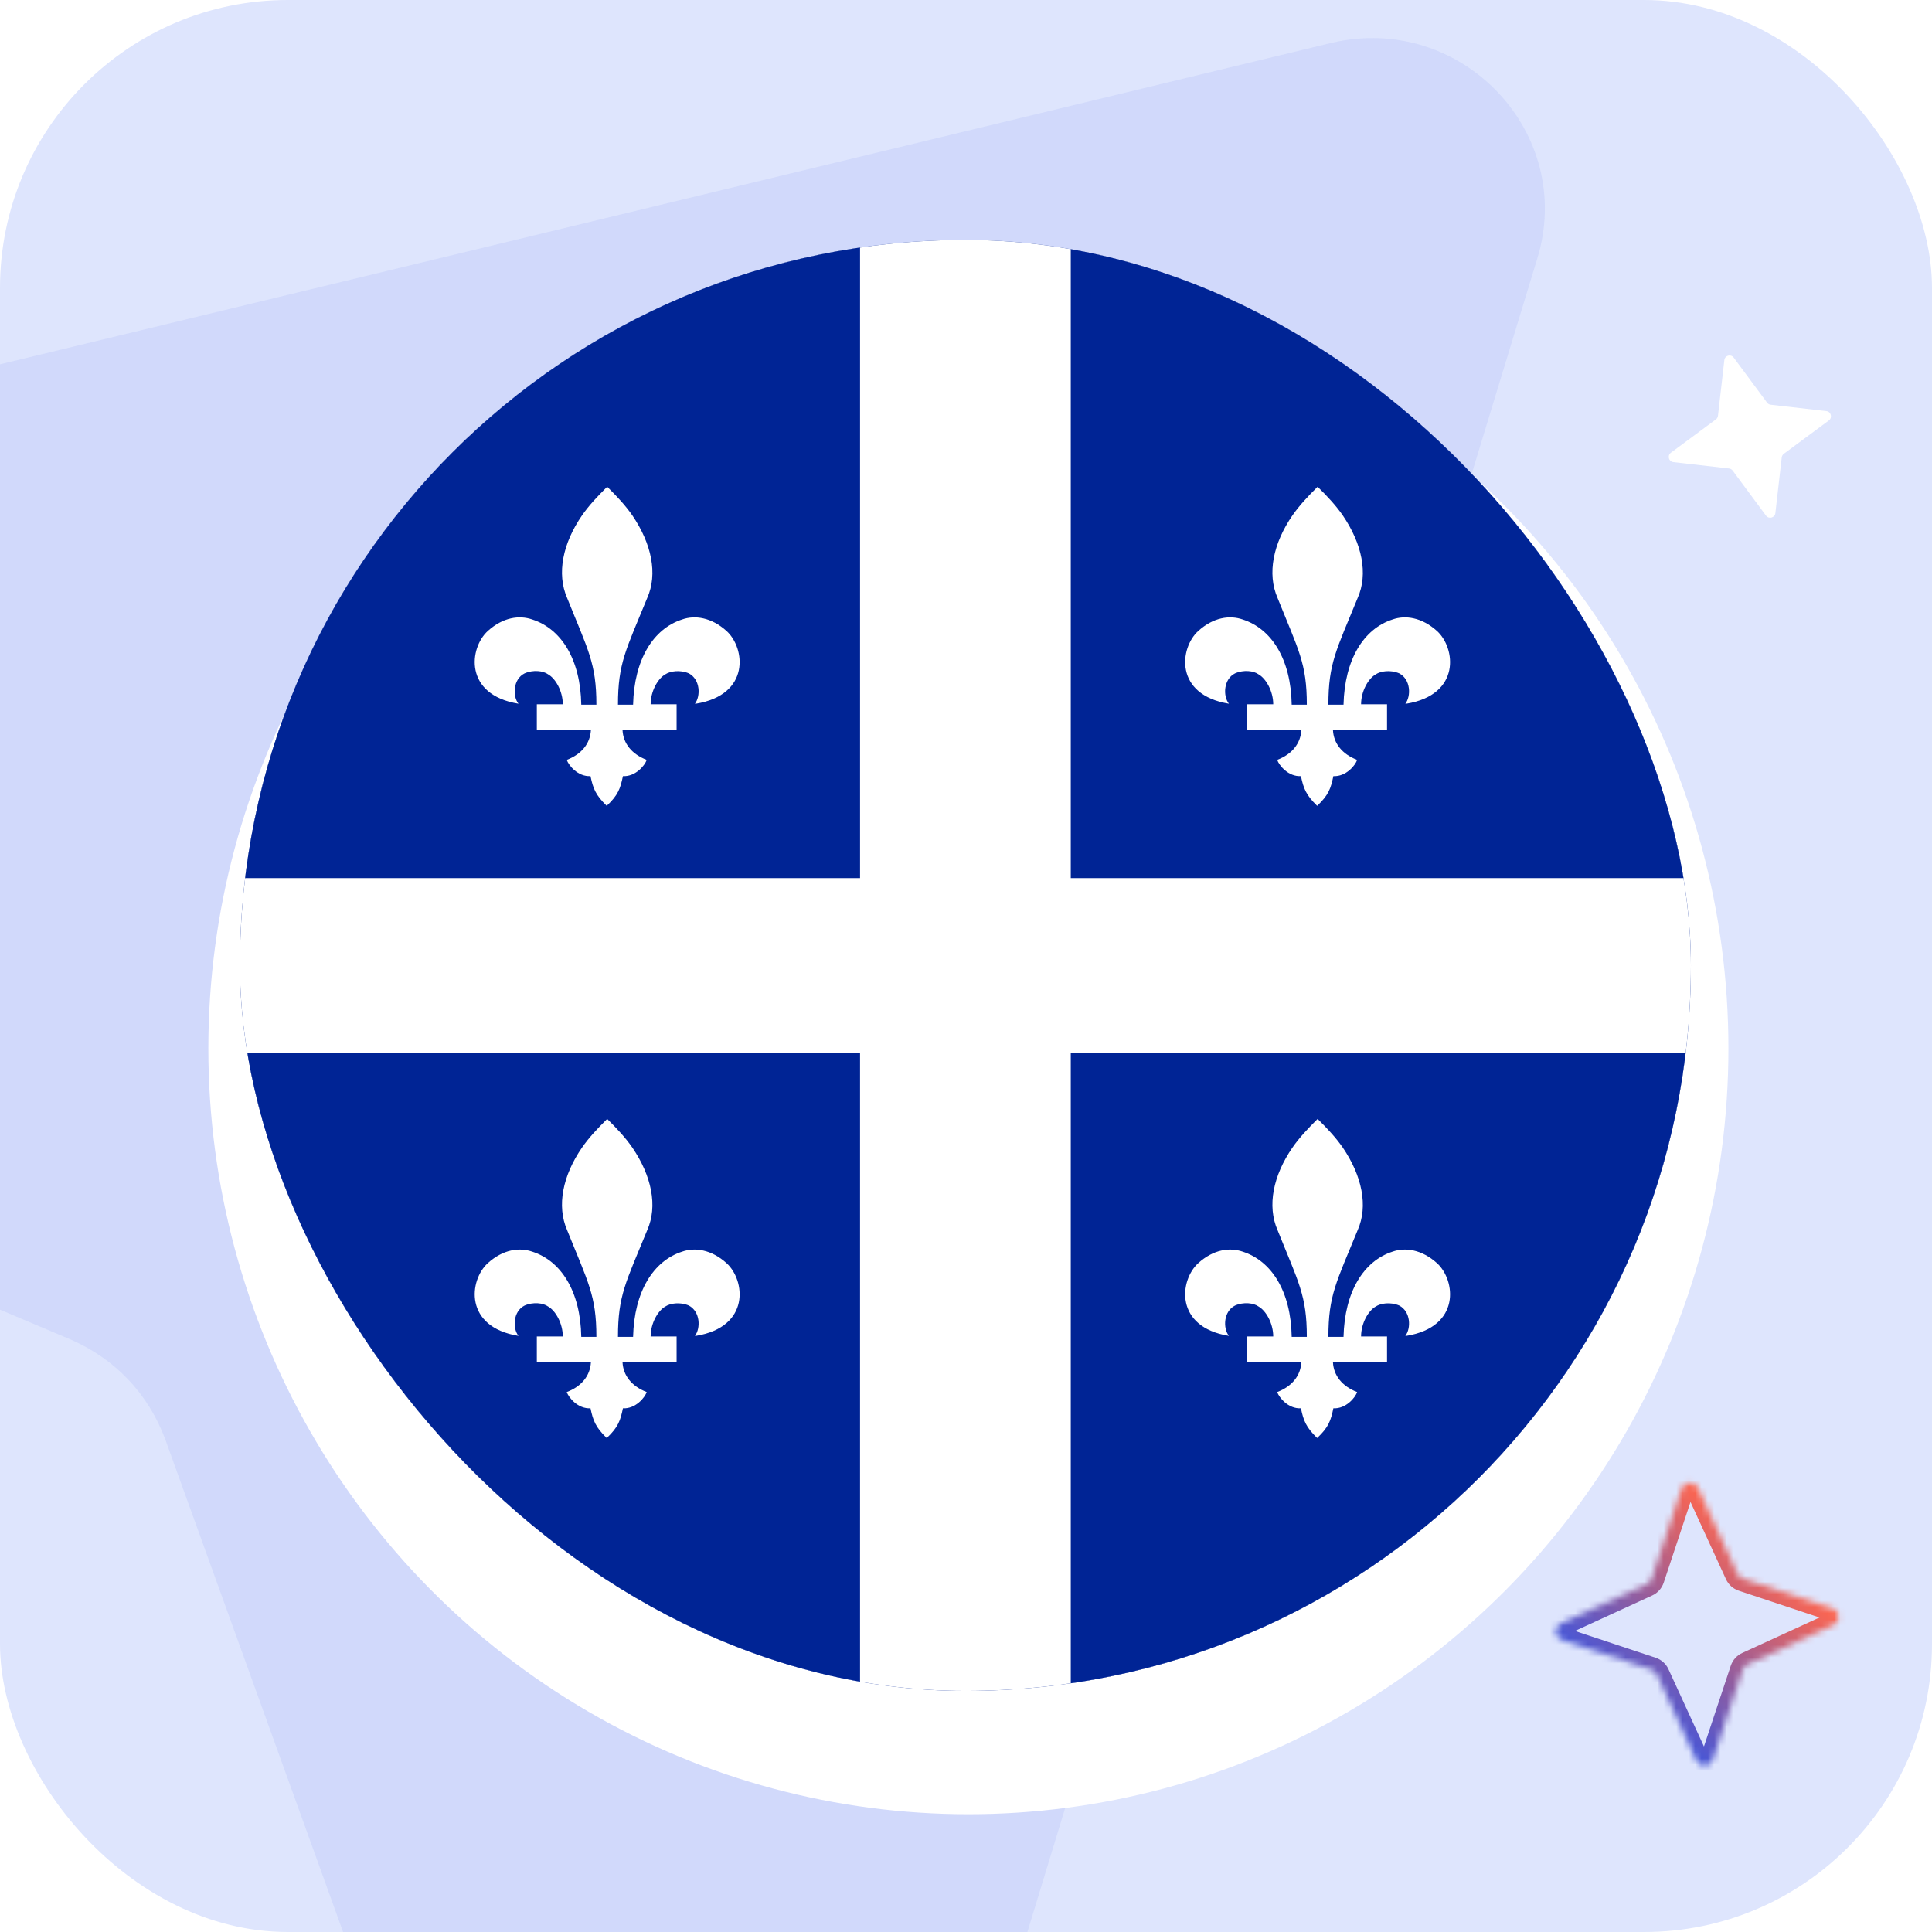
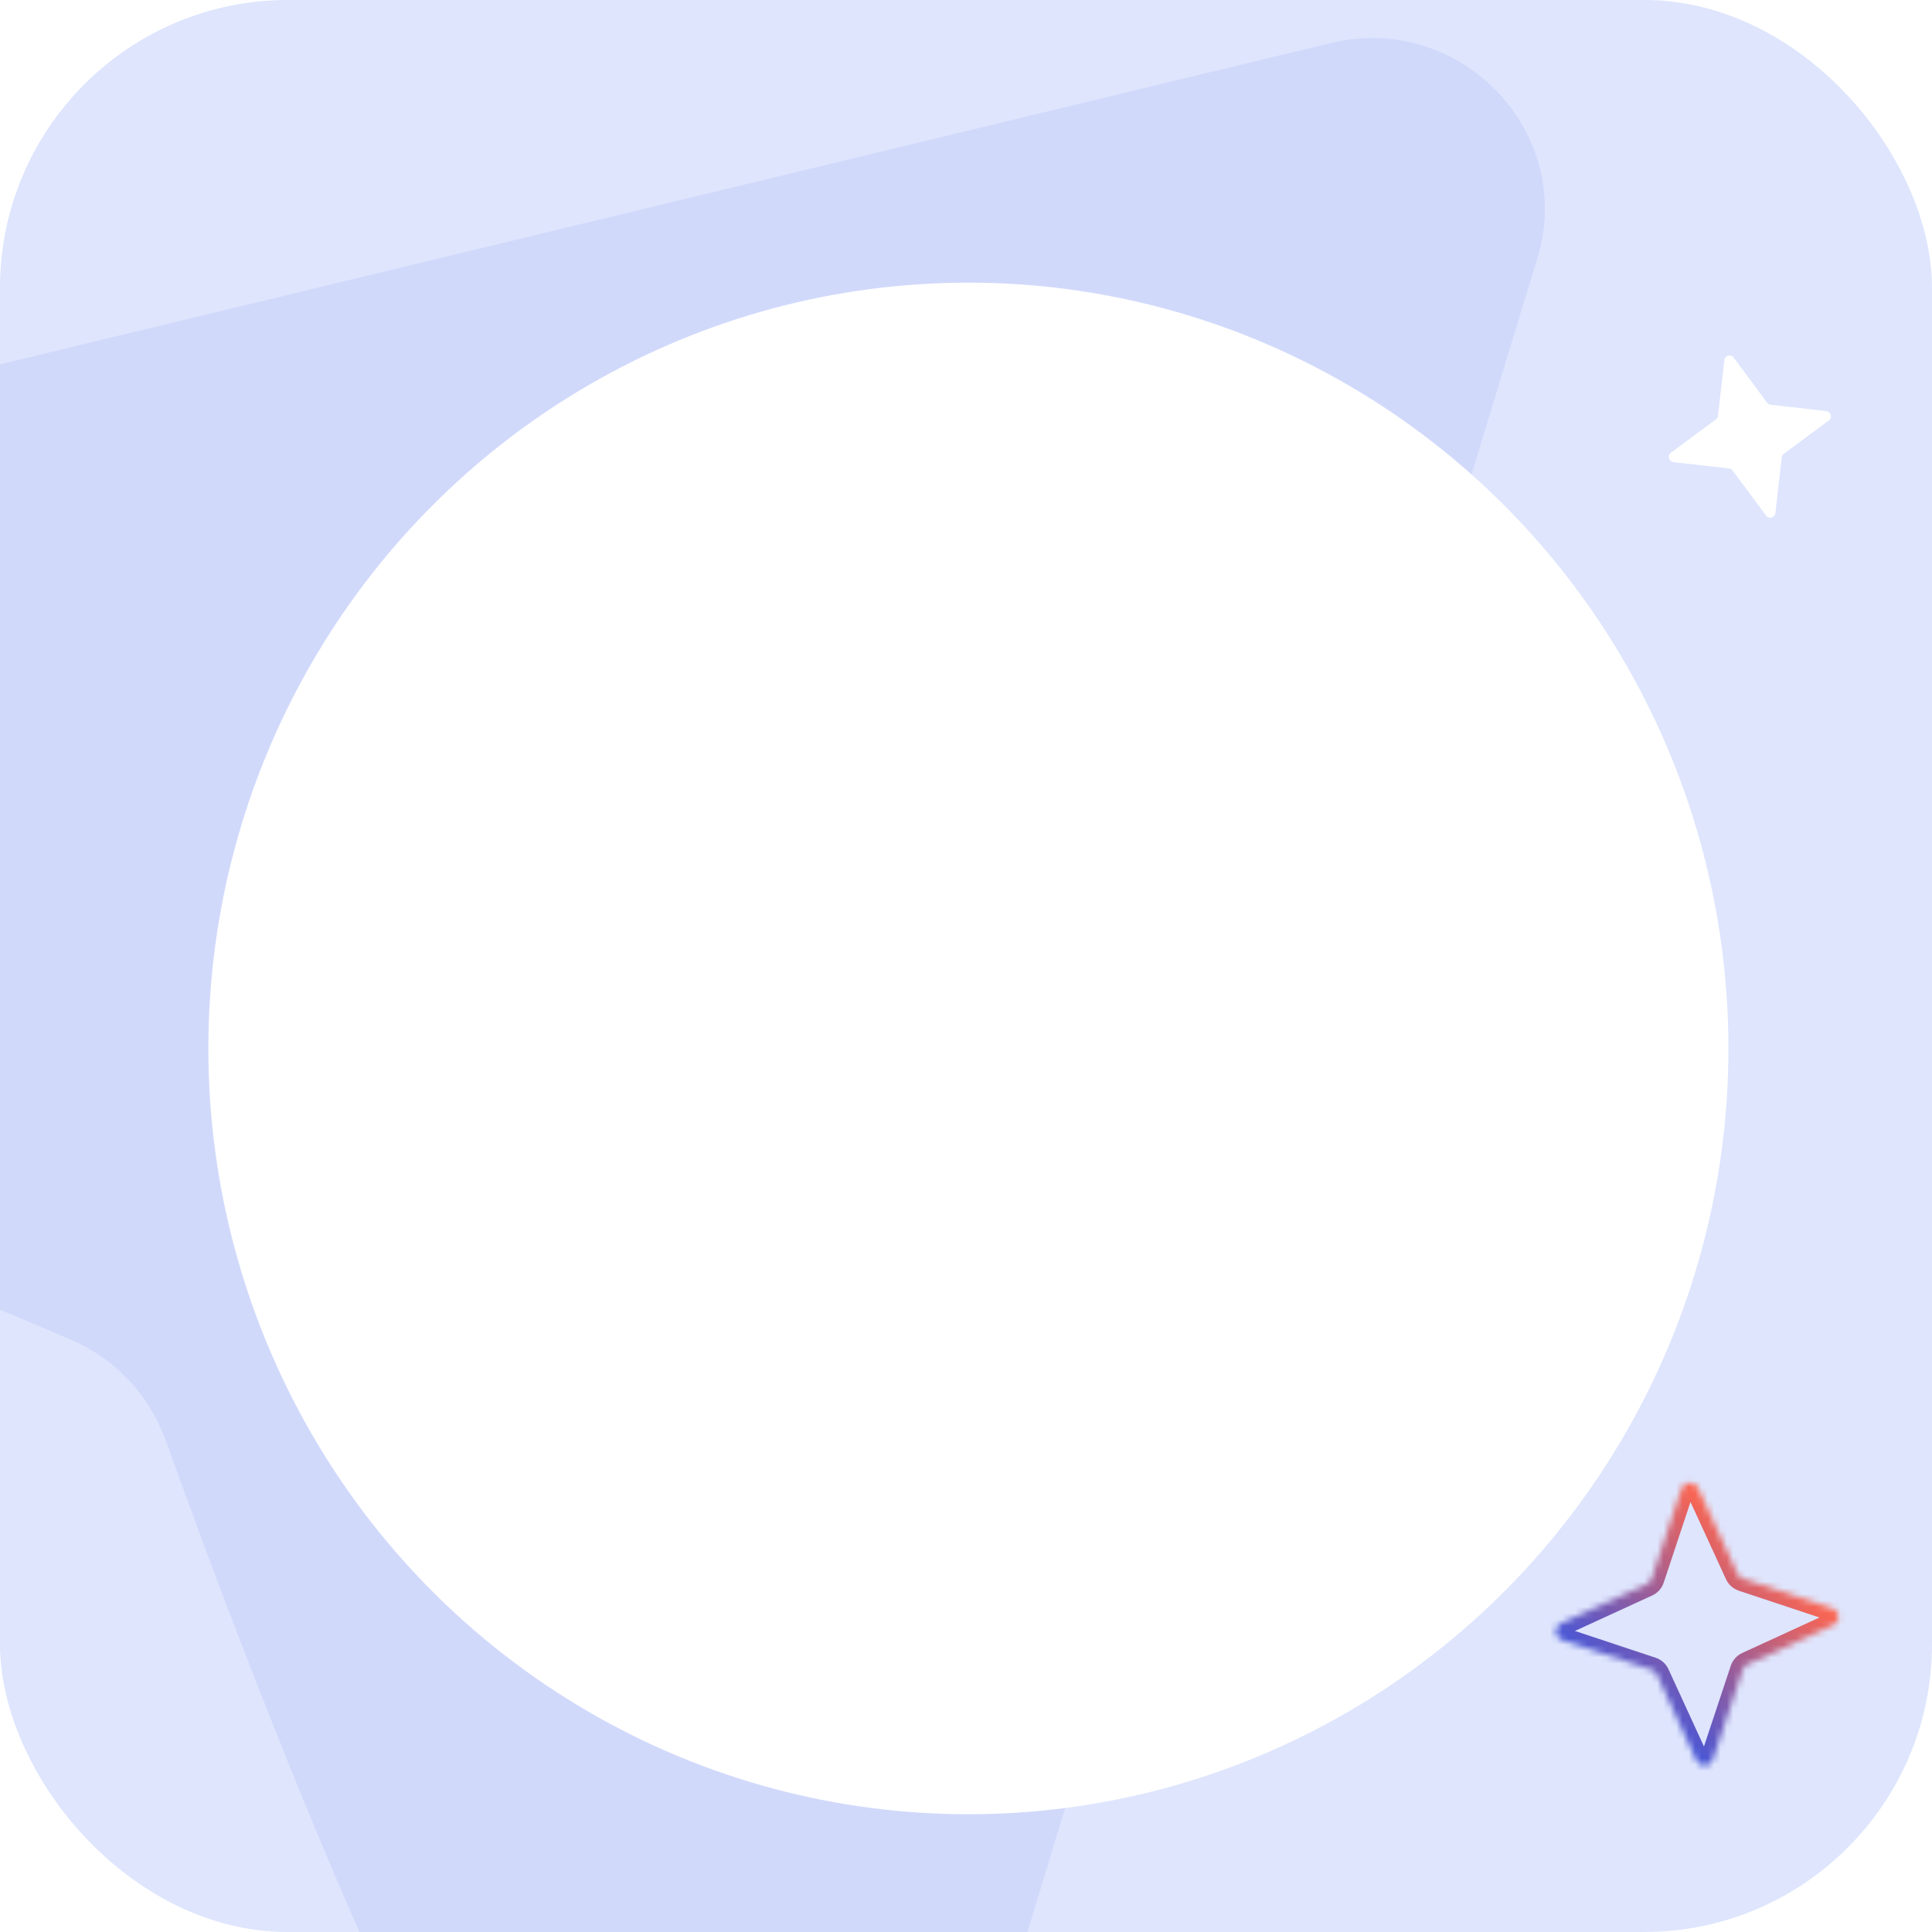
<svg xmlns="http://www.w3.org/2000/svg" width="306" height="306" viewBox="0 0 306 306" fill="none">
  <g clip-path="url(#clip0_11817_17384)">
    <rect width="306" height="306" rx="45.598" fill="#DEE5FD" />
-     <path opacity="0.2" d="M210.937 6.779L-145.611 92.857C-171.232 99.07 -174.186 133.897 -149.822 144.144L11.203 212.169C18.243 215.236 23.476 220.748 26.155 227.916L85.3 391.773C94.017 416.366 129.504 415.406 136.984 390.483L243.457 41.029C249.635 21.058 231.506 1.964 210.937 6.779Z" fill="#9BACF7" />
+     <path opacity="0.2" d="M210.937 6.779L-145.611 92.857C-171.232 99.07 -174.186 133.897 -149.822 144.144L11.203 212.169C18.243 215.236 23.476 220.748 26.155 227.916C94.017 416.366 129.504 415.406 136.984 390.483L243.457 41.029C249.635 21.058 231.506 1.964 210.937 6.779Z" fill="#9BACF7" />
    <g filter="url(#filter0_d_11817_17384)">
      <ellipse cx="153.378" cy="153.291" rx="120.378" ry="121.291" fill="white" />
    </g>
    <g clip-path="url(#clip1_11817_17384)">
      <rect x="38" y="38" width="229.813" height="229.814" rx="114.907" fill="#002495" />
-       <path d="M276.4 0.809H29.422V288.791H276.4V0.809Z" fill="white" />
      <path d="M136.219 20.836H-89.78V139.08H136.219V20.836Z" fill="#002495" />
      <path d="M395.593 20.836H169.594V139.08H395.593V20.836Z" fill="#002495" />
-       <path d="M136.218 166.734H-89.781V284.978H136.218V166.734Z" fill="#002495" />
      <path d="M395.593 166.734H169.594V284.978H395.593V166.734Z" fill="#002495" />
      <path d="M222.593 211.586C223.507 210.373 223.452 207.744 221.624 206.779C220.198 206.173 218.654 206.43 217.913 206.926C216.716 207.588 215.574 209.601 215.574 211.678H219.687V215.777H211.122C211.232 217.845 212.548 219.563 214.952 220.483C214.669 221.346 213.179 223.166 211.186 223.056C210.784 224.977 210.446 226.043 208.618 227.762C206.845 226.043 206.452 224.986 206.049 223.056C204.048 223.157 202.622 221.392 202.284 220.483C204.678 219.573 205.995 217.854 206.113 215.777H197.549V211.678H201.662C201.662 209.61 200.52 207.588 199.322 206.926C198.582 206.375 196.982 206.173 195.611 206.779C193.783 207.689 193.674 210.373 194.642 211.586C185.959 210.171 186.818 202.744 189.789 200.061C192.184 197.892 194.761 197.533 196.818 198.241C201.388 199.711 204.468 204.509 204.587 211.742H206.982C206.982 205.171 205.666 203.103 202.357 194.859C200.648 190.971 201.671 186.164 204.697 181.771C205.784 180.199 207.155 178.738 208.691 177.222C210.236 178.738 211.607 180.209 212.685 181.771C215.711 186.219 216.743 191.017 215.025 194.859C211.652 203.103 210.4 205.171 210.4 211.742H212.795C212.969 204.564 215.994 199.711 220.564 198.241C222.566 197.533 225.189 197.892 227.593 200.061C230.563 202.744 231.423 210.171 222.739 211.586H222.63H222.593Z" fill="white" />
      <path d="M110.07 211.586C110.984 210.373 110.93 207.744 109.102 206.779C107.676 206.173 106.131 206.43 105.391 206.926C104.193 207.588 103.051 209.601 103.051 211.678H107.164V215.777H98.6C98.709 217.845 100.025 219.563 102.429 220.483C102.146 221.346 100.656 223.166 98.663 223.056C98.261 224.977 97.923 226.043 96.095 227.762C94.322 226.043 93.929 224.986 93.527 223.056C91.525 223.157 90.099 221.392 89.761 220.483C92.156 219.573 93.472 217.854 93.591 215.777H85.026V211.678H89.139C89.139 209.61 87.997 207.588 86.799 206.926C86.059 206.375 84.46 206.173 83.088 206.779C81.26 207.689 81.151 210.373 82.12 211.586C73.436 210.171 74.296 202.744 77.266 200.061C79.661 197.892 82.239 197.533 84.295 198.241C88.865 199.711 91.945 204.509 92.064 211.742H94.459C94.459 205.171 93.143 203.103 89.834 194.859C88.125 190.971 89.148 186.164 92.174 181.771C93.262 180.199 94.633 178.738 96.168 177.222C97.713 178.738 99.084 180.209 100.162 181.771C103.188 186.219 104.221 191.017 102.502 194.859C99.13 203.103 97.877 205.171 97.877 211.742H100.272C100.446 204.564 103.471 199.711 108.041 198.241C110.043 197.533 112.666 197.892 115.07 200.061C118.041 202.744 118.9 210.171 110.217 211.586H110.107H110.07Z" fill="white" />
      <path d="M222.593 111.458C223.507 110.245 223.453 107.616 221.624 106.651C220.199 106.045 218.654 106.302 217.914 106.798C216.716 107.46 215.574 109.473 215.574 111.55H219.687V115.649H211.122C211.232 117.717 212.548 119.436 214.952 120.355C214.669 121.219 213.179 123.038 211.186 122.928C210.784 124.849 210.446 125.915 208.618 127.634C206.845 125.915 206.452 124.858 206.05 122.928C204.048 123.029 202.622 121.265 202.284 120.355C204.679 119.445 205.995 117.726 206.114 115.649H197.549V111.55H201.662C201.662 109.482 200.52 107.46 199.322 106.798C198.582 106.247 196.983 106.045 195.611 106.651C193.783 107.561 193.674 110.245 194.643 111.458C185.959 110.043 186.819 102.616 189.789 99.933C192.184 97.764 194.761 97.405 196.818 98.113C201.388 99.584 204.468 104.381 204.587 111.614H206.982C206.982 105.043 205.666 102.975 202.357 94.731C200.648 90.843 201.671 86.036 204.697 81.643C205.785 80.072 207.156 78.61 208.691 77.094C210.236 78.61 211.607 80.081 212.685 81.643C215.711 86.091 216.744 90.889 215.025 94.731C211.653 102.975 210.4 105.043 210.4 111.614H212.795C212.969 104.436 215.994 99.584 220.564 98.113C222.566 97.405 225.189 97.764 227.593 99.933C230.564 102.616 231.423 110.043 222.74 111.458H222.63H222.593Z" fill="white" />
      <path d="M110.07 111.458C110.984 110.245 110.93 107.616 109.102 106.651C107.676 106.045 106.131 106.302 105.391 106.798C104.193 107.46 103.051 109.473 103.051 111.55H107.164V115.649H98.6C98.709 117.717 100.025 119.436 102.429 120.355C102.146 121.219 100.656 123.038 98.663 122.928C98.261 124.849 97.923 125.915 96.095 127.634C94.322 125.915 93.929 124.858 93.527 122.928C91.525 123.029 90.099 121.265 89.761 120.355C92.156 119.445 93.472 117.726 93.591 115.649H85.026V111.55H89.139C89.139 109.482 87.997 107.46 86.799 106.798C86.059 106.247 84.46 106.045 83.088 106.651C81.26 107.561 81.151 110.245 82.12 111.458C73.436 110.043 74.296 102.616 77.266 99.933C79.661 97.764 82.239 97.405 84.295 98.113C88.865 99.584 91.945 104.381 92.064 111.614H94.459C94.459 105.043 93.143 102.975 89.834 94.731C88.125 90.843 89.148 86.036 92.174 81.643C93.262 80.072 94.633 78.61 96.168 77.094C97.713 78.61 99.084 80.081 100.162 81.643C103.188 86.091 104.221 90.889 102.502 94.731C99.13 102.975 97.877 105.043 97.877 111.614H100.272C100.446 104.436 103.471 99.584 108.041 98.113C110.043 97.405 112.666 97.764 115.07 99.933C118.041 102.616 118.9 110.043 110.217 111.458H110.107H110.07Z" fill="white" />
    </g>
    <mask id="path-14-inside-1_11817_17384" fill="white">
      <path d="M276.022 250.041L290.266 254.773C291.46 255.17 291.561 256.829 290.409 257.365L276.77 263.63C276.424 263.787 276.155 264.087 276.027 264.458L271.296 278.702C270.899 279.896 269.24 279.997 268.704 278.845L262.439 265.206C262.282 264.86 261.982 264.591 261.611 264.463L247.367 259.732C246.173 259.335 246.072 257.676 247.224 257.14L260.863 250.875C261.209 250.718 261.478 250.418 261.606 250.046L266.337 235.802C266.734 234.609 268.393 234.508 268.929 235.66L275.194 249.299C275.351 249.645 275.651 249.914 276.022 250.041Z" />
    </mask>
    <path d="M276.022 250.041L275.374 251.933L275.383 251.937L275.392 251.94L276.022 250.041ZM290.266 254.773L290.898 252.875L290.897 252.875L290.266 254.773ZM290.409 257.365L291.244 259.182L291.253 259.178L290.409 257.365ZM276.77 263.63L277.596 265.451L277.604 265.447L276.77 263.63ZM276.027 264.458L274.135 263.81L274.132 263.819L274.129 263.828L276.027 264.458ZM271.296 278.702L273.194 279.334L273.194 279.333L271.296 278.702ZM268.704 278.845L266.887 279.68L266.891 279.689L268.704 278.845ZM262.439 265.206L260.618 266.032L260.622 266.04L262.439 265.206ZM261.611 264.463L262.259 262.571L262.25 262.568L262.241 262.565L261.611 264.463ZM247.367 259.732L246.735 261.63L246.736 261.63L247.367 259.732ZM247.224 257.14L246.389 255.322L246.38 255.327L247.224 257.14ZM260.863 250.875L260.037 249.054L260.029 249.058L260.863 250.875ZM261.606 250.046L263.498 250.695L263.501 250.686L263.504 250.677L261.606 250.046ZM266.337 235.802L264.439 235.171L264.439 235.172L266.337 235.802ZM268.929 235.66L270.746 234.825L270.742 234.816L268.929 235.66ZM275.194 249.299L277.015 248.473L277.011 248.464L275.194 249.299ZM275.392 251.94L289.636 256.671L290.897 252.875L276.653 248.143L275.392 251.94ZM289.635 256.671C289.113 256.497 289.076 255.779 289.565 255.552L291.253 259.178C294.047 257.878 293.808 253.843 290.898 252.875L289.635 256.671ZM289.574 255.547L275.935 261.812L277.604 265.447L291.244 259.182L289.574 255.547ZM275.944 261.808C275.077 262.201 274.435 262.937 274.135 263.81L277.919 265.107C277.875 265.237 277.77 265.372 277.596 265.451L275.944 261.808ZM274.129 263.828L269.398 278.072L273.194 279.333L277.925 265.089L274.129 263.828ZM269.398 278.071C269.572 277.548 270.29 277.512 270.517 278.001L266.891 279.689C268.19 282.482 272.225 282.244 273.194 279.334L269.398 278.071ZM270.521 278.01L264.257 264.371L260.622 266.04L266.887 279.68L270.521 278.01ZM264.261 264.379C263.868 263.513 263.132 262.871 262.259 262.571L260.962 266.355C260.832 266.311 260.697 266.206 260.618 266.032L264.261 264.379ZM262.241 262.565L247.997 257.834L246.736 261.63L260.98 266.361L262.241 262.565ZM247.998 257.834C248.52 258.008 248.557 258.726 248.068 258.953L246.38 255.327C243.586 256.626 243.825 260.661 246.735 261.63L247.998 257.834ZM248.059 258.957L261.698 252.693L260.029 249.058L246.389 255.322L248.059 258.957ZM261.689 252.696C262.556 252.304 263.198 251.568 263.498 250.695L259.714 249.398C259.758 249.268 259.863 249.133 260.037 249.054L261.689 252.696ZM263.504 250.677L268.235 236.433L264.439 235.172L259.708 249.416L263.504 250.677ZM268.235 236.434C268.061 236.956 267.343 236.993 267.116 236.503L270.742 234.816C269.443 232.022 265.408 232.261 264.439 235.171L268.235 236.434ZM267.112 236.495L273.376 250.134L277.011 248.464L270.746 234.825L267.112 236.495ZM273.372 250.125C273.765 250.992 274.501 251.634 275.374 251.933L276.671 248.15C276.801 248.194 276.936 248.299 277.015 248.473L273.372 250.125Z" fill="url(#paint0_linear_11817_17384)" mask="url(#path-14-inside-1_11817_17384)" />
    <path d="M282.202 72.447L281.193 81.268C281.108 82.007 280.16 82.267 279.71 81.665L274.427 74.531C274.294 74.35 274.087 74.23 273.857 74.202L265.036 73.193C264.297 73.108 264.037 72.16 264.639 71.71L271.773 66.427C271.955 66.294 272.074 66.087 272.102 65.857L273.111 57.036C273.196 56.297 274.144 56.037 274.594 56.639L279.878 63.773C280.01 63.955 280.217 64.074 280.447 64.102L289.268 65.111C290.007 65.196 290.267 66.144 289.665 66.594L282.531 71.877C282.35 72.01 282.23 72.217 282.202 72.447Z" fill="white" />
  </g>
  <defs>
    <filter id="filter0_d_11817_17384" x="1.993" y="13.761" width="302.77" height="304.594" filterUnits="userSpaceOnUse" color-interpolation-filters="sRGB">
      <feFlood flood-opacity="0" result="BackgroundImageFix" />
      <feColorMatrix in="SourceAlpha" type="matrix" values="0 0 0 0 0 0 0 0 0 0 0 0 0 0 0 0 0 0 127 0" result="hardAlpha" />
      <feOffset dy="12.767" />
      <feGaussianBlur stdDeviation="15.503" />
      <feComposite in2="hardAlpha" operator="out" />
      <feColorMatrix type="matrix" values="0 0 0 0 0 0 0 0 0 0 0 0 0 0 0 0 0 0 0.1 0" />
      <feBlend mode="normal" in2="BackgroundImageFix" result="effect1_dropShadow_11817_17384" />
      <feBlend mode="normal" in="SourceGraphic" in2="effect1_dropShadow_11817_17384" result="shape" />
    </filter>
    <linearGradient id="paint0_linear_11817_17384" x1="279.677" y1="245.128" x2="257.956" y2="269.377" gradientUnits="userSpaceOnUse">
      <stop stop-color="#FF664E" />
      <stop offset="1" stop-color="#4656D7" />
    </linearGradient>
    <clipPath id="clip0_11817_17384">
      <rect width="306" height="306" rx="45.598" fill="white" />
    </clipPath>
    <clipPath id="clip1_11817_17384">
-       <rect x="38" y="38" width="229.813" height="229.814" rx="114.907" fill="white" />
-     </clipPath>
+       </clipPath>
  </defs>
</svg>